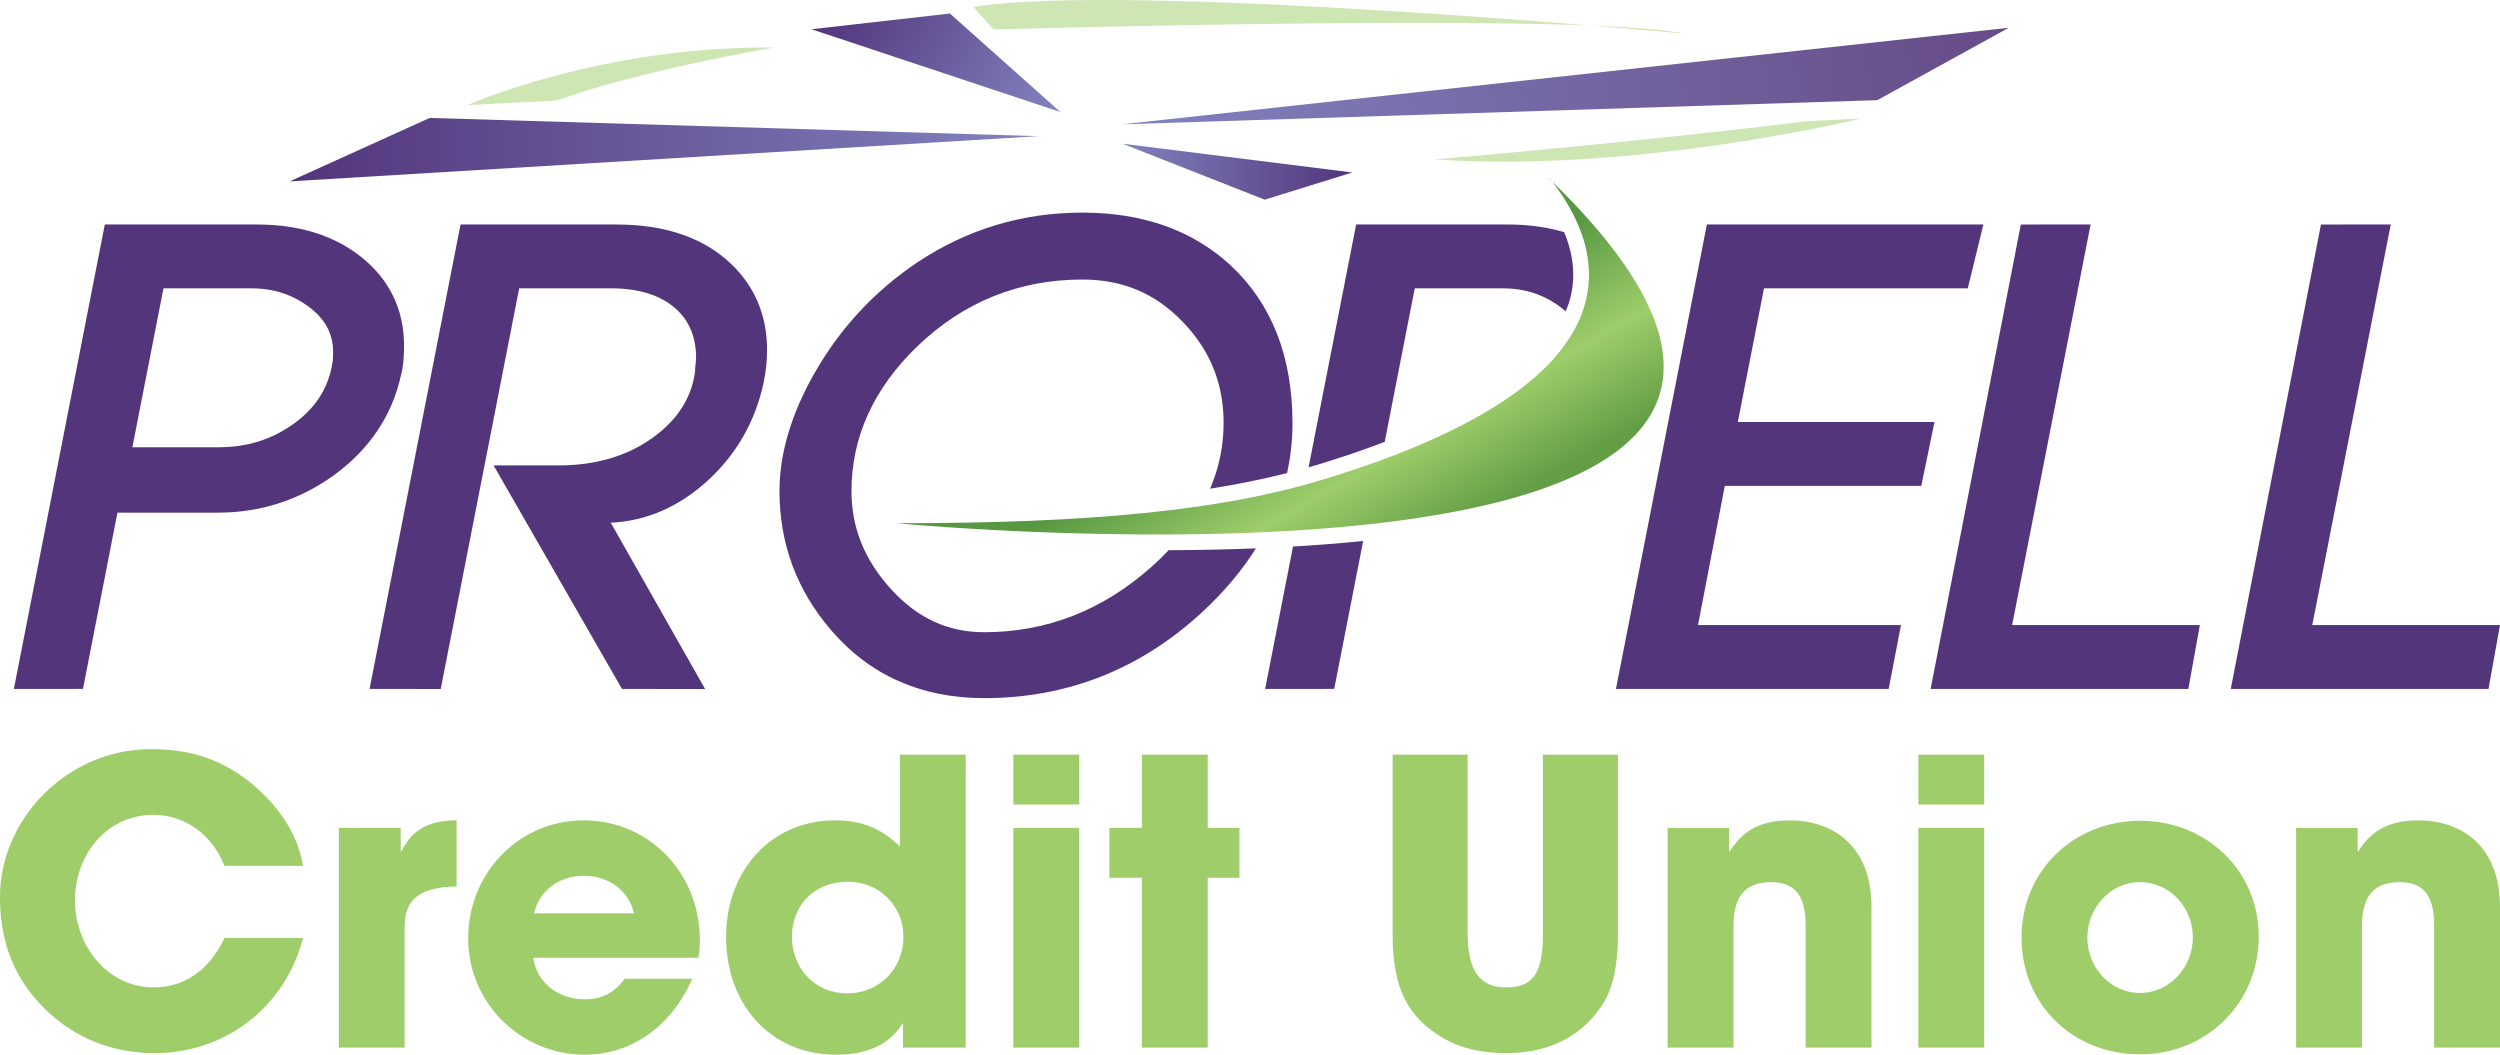
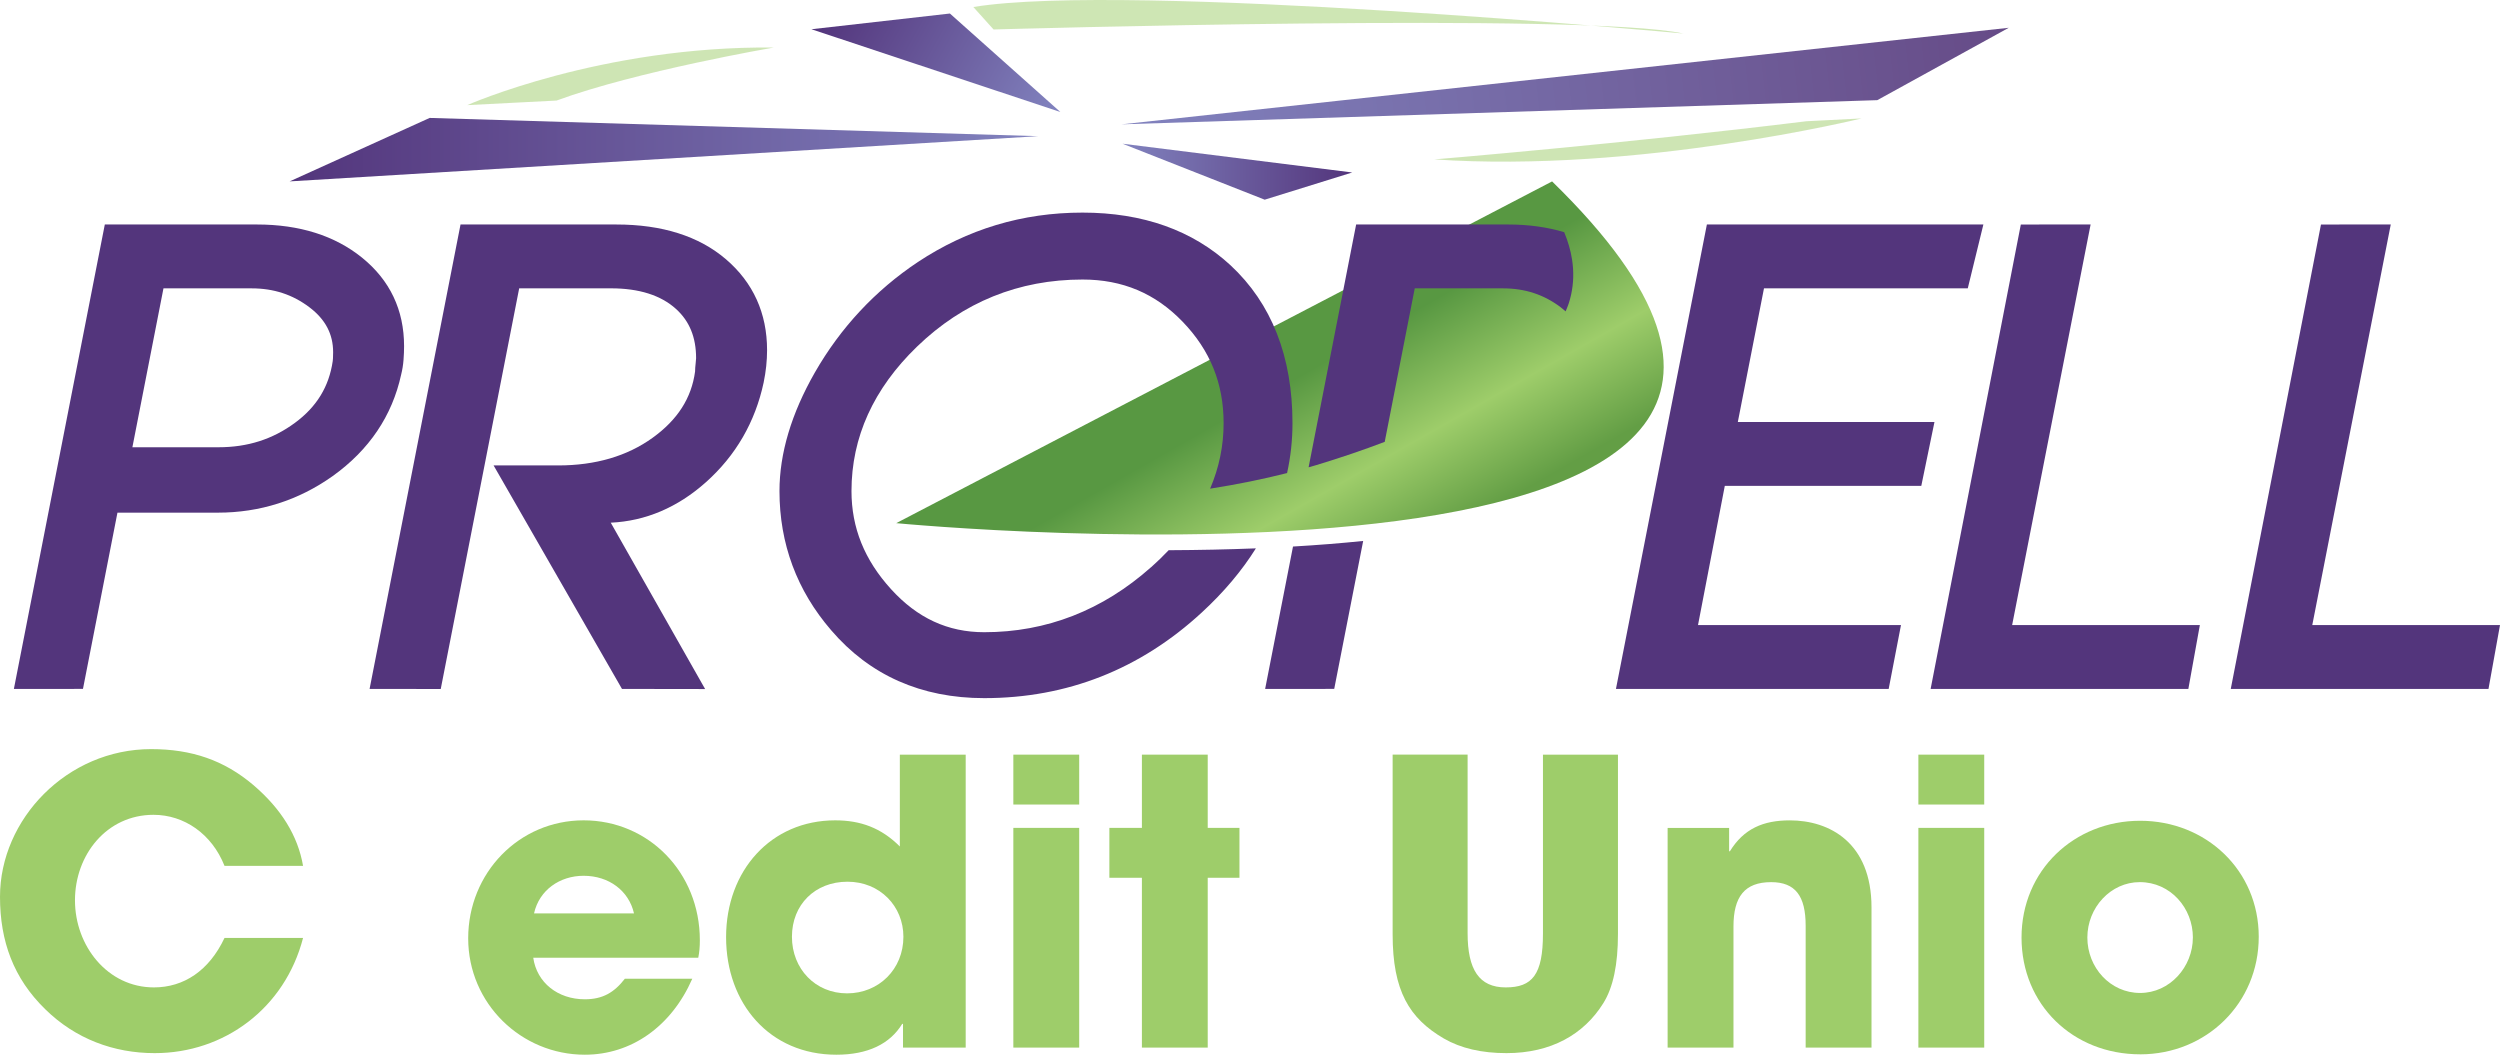
<svg xmlns="http://www.w3.org/2000/svg" id="Layer_2" data-name="Layer 2" viewBox="0 0 994.68 419.64">
  <defs>
    <style> .cls-1 { fill: #53357c; } .cls-1, .cls-2, .cls-3, .cls-4, .cls-5, .cls-6, .cls-7, .cls-8, .cls-9 { stroke-width: 0px; } .cls-2 { fill: url(#linear-gradient); } .cls-10, .cls-4 { opacity: .5; } .cls-3 { fill: none; } .cls-4, .cls-8 { fill: #9ecd6a; } .cls-5 { fill: url(#New_Gradient_Swatch_copy_6); } .cls-6 { fill: url(#linear-gradient-2); } .cls-7 { fill: url(#linear-gradient-3); } .cls-9 { fill: url(#linear-gradient-4); } </style>
    <linearGradient id="linear-gradient" x1="430.5" y1="1144.06" x2="529.32" y2="1198.46" gradientTransform="translate(728.87 -1051.97) rotate(31.56)" gradientUnits="userSpaceOnUse">
      <stop offset=".1" stop-color="#589842" />
      <stop offset=".5" stop-color="#9ecd6a" />
      <stop offset=".84" stop-color="#639e45" />
    </linearGradient>
    <linearGradient id="linear-gradient-2" x1="332.13" y1="-1.64" x2="418.69" y2="46.48" gradientUnits="userSpaceOnUse">
      <stop offset="0" stop-color="#53357c" />
      <stop offset="1" stop-color="#8182be" />
    </linearGradient>
    <linearGradient id="linear-gradient-3" x1="115.24" y1="59.55" x2="413.06" y2="59.55" gradientUnits="userSpaceOnUse">
      <stop offset="0" stop-color="#53357c" />
      <stop offset="1" stop-color="#8182be" />
    </linearGradient>
    <linearGradient id="linear-gradient-4" x1="446.63" y1="68.31" x2="538.02" y2="68.31" gradientUnits="userSpaceOnUse">
      <stop offset="0" stop-color="#8182be" />
      <stop offset="1" stop-color="#53357c" />
    </linearGradient>
    <linearGradient id="New_Gradient_Swatch_copy_6" data-name="New Gradient Swatch copy 6" x1="449.88" y1="61.68" x2="800.52" y2="21.01" gradientUnits="userSpaceOnUse">
      <stop offset="0" stop-color="#8182be" />
      <stop offset="1" stop-color="#664b87" />
    </linearGradient>
  </defs>
  <g id="Layer_1-2" data-name="Layer 1">
    <g>
      <g class="cls-10">
        <path class="cls-8" d="M387.26,2.79l8.05,8.94s235.57-6.85,274.45,1.61c0,0-221.31-20.67-282.5-10.55Z" />
      </g>
      <g>
-         <path class="cls-3" d="M132.38,143.68c.06-.42.16-1.43.16-3.55,0-7.21-3.07-13.05-9.39-17.84-6.71-5.09-14.24-7.56-23.02-7.56h-35.09l-12.37,63.23h34.28c11.57,0,21.51-3.17,30.38-9.7,8.65-6.37,13.57-14.4,15.05-24.57Z" />
        <path class="cls-1" d="M160.55,143.19c.15-1.93.22-3.75.22-5.47,0-14.38-5.63-26.23-16.73-35.21-10.82-8.75-24.87-13.19-41.77-13.19h-60.57L5.52,274.12l27.49-.03,13.72-70.12h40c16.65,0,31.99-4.88,45.59-14.52,14.54-10.39,23.72-24,27.29-40.43.47-1.83.78-3.79.94-5.82ZM86.95,177.96h-34.28l12.37-63.23h35.09c8.78,0,16.3,2.47,23.02,7.56,6.32,4.79,9.39,10.63,9.39,17.84,0,2.12-.1,3.13-.16,3.55-1.48,10.17-6.4,18.21-15.05,24.57-8.87,6.53-18.8,9.7-30.38,9.7Z" />
        <path class="cls-1" d="M288.77,103.1c-10.7-9.14-25.34-13.78-43.52-13.78h-62.02l-36.18,184.78,28.31.03,31.21-159.41h36.54c11.16,0,19.86,2.76,25.85,8.2,5.38,4.87,8,11.28,8,19.61,0,.42-.07,1.07-.17,1.94-.14,1.18-.23,2.31-.24,3.36-1.42,10.54-6.94,19.16-16.85,26.32-10.12,7.32-22.77,11.03-37.58,11.03h-25.73l51.08,88.92,33.08.05-37.55-66.19c13.85-.64,26.57-6.04,37.84-16.08,11.9-10.6,19.64-23.97,23.01-39.74v-.03c.9-4.32,1.35-8.62,1.35-12.77,0-14.74-5.53-26.93-16.43-36.25Z" />
      </g>
      <polygon class="cls-1" points="782.92 114.73 789.13 89.32 679.12 89.32 642.94 274.11 751.45 274.11 756.35 248.7 675.59 248.7 686.25 193.31 764.43 193.31 769.67 167.91 691.43 167.91 701.84 114.73 782.92 114.73" />
      <polygon class="cls-1" points="800.57 248.7 831.8 89.3 804.03 89.33 768.14 274.11 870.68 274.11 875.26 248.7 800.57 248.7" />
-       <path class="cls-2" d="M356.58,208.15s444.43,42.94,260.95-135.97c-1.92-1.87-1.64-2.12,0,0,21.45,27.7,38.11,79.54-91.98,118.88-39.59,11.97-91.83,17.21-168.96,17.1Z" />
+       <path class="cls-2" d="M356.58,208.15s444.43,42.94,260.95-135.97Z" />
      <path class="cls-3" d="M649.82,110.67c-7.19-11.53-17.75-24.31-32.3-38.5,5.05,6.52,9.83,14.38,12.5,23.1,4.29,1.95,8.27,4.33,11.86,7.24,3.08,2.5,5.7,5.23,7.94,8.16Z" />
      <path class="cls-3" d="M616.2,70.68c-.06,0,.34.53,1.33,1.5-.79-1.03-1.27-1.5-1.33-1.5Z" />
      <path class="cls-3" d="M615.17,168.25c8.65-6.37,13.57-14.4,15.05-24.57.06-.42.16-1.43.16-3.55,0-4.04-1-7.64-2.96-10.88-8,16.14-27.07,33.03-64.8,48.7h22.17c11.57,0,21.51-3.17,30.38-9.7Z" />
      <path class="cls-3" d="M658.62,137.72c0,1.72-.07,3.54-.22,5.47-.16,2.03-.47,3.99-.94,5.82-2.93,13.53-9.73,25.1-20.13,34.58,22.31-13.73,31.81-33.58,18.5-62.02,1.83,4.96,2.79,10.33,2.79,16.14Z" />
-       <path class="cls-3" d="M543.65,208.7c11.38-1.22,22.49-2.78,33.07-4.73h-32.14l-.93,4.73Z" />
      <path class="cls-1" d="M503.36,274.12l27.49-.03,11.52-58.86c-8.85.91-18.15,1.65-27.92,2.22l-11.09,56.67Z" />
      <path class="cls-3" d="M470.57,128.04c-10.9-11.32-23.94-16.82-39.86-16.82-25.38,0-47.53,8.98-65.84,26.68-17.31,16.72-26.09,36.06-26.09,57.48,0,14.61,5.15,27.38,15.74,39.03,10.48,11.52,22.6,17.13,37.08,17.13,24.76,0,47.1-8.71,66.4-25.89,2.48-2.21,4.8-4.46,6.96-6.75-1.58,0-3.12.03-4.72.03-56.57,0-103.8-4.5-104.27-4.55l.61-12.51h2.36c50.75,0,90.33-2.36,122.52-7.44,3.57-8.34,5.37-17.03,5.37-26.04,0-15.78-5.32-28.98-16.27-40.35Z" />
      <path class="cls-3" d="M616.2,70.68c-.06,0,.34.53,1.33,1.5-.79-1.03-1.27-1.5-1.33-1.5Z" />
      <g>
        <path class="cls-3" d="M622.33,92.38c1.53,3.68,2.57,7.31,3.13,10.89-.56-3.58-1.6-7.21-3.13-10.89Z" />
        <path class="cls-3" d="M550.94,175.8c-4.21,1.6-8.57,3.18-13.11,4.72,4.53-1.54,8.9-3.12,13.11-4.72Z" />
        <path class="cls-3" d="M625.46,103.26c.37,2.39.52,4.75.46,7.08.06-2.34-.09-4.7-.46-7.08Z" />
        <path class="cls-3" d="M470.57,128.04c-10.9-11.32-23.94-16.82-39.86-16.82-25.38,0-47.53,8.98-65.84,26.68-17.31,16.72-26.09,36.06-26.09,57.48,0,14.61,5.15,27.38,15.74,39.03,10.48,11.52,22.6,17.13,37.08,17.13,24.76,0,47.1-8.71,66.4-25.89,2.48-2.21,4.8-4.46,6.96-6.75-1.58,0-3.12.03-4.72.03-56.57,0-103.8-4.5-104.27-4.55l.61-12.51h2.36c50.75,0,90.33-2.36,122.52-7.44,3.57-8.34,5.37-17.03,5.37-26.04,0-15.78-5.32-28.98-16.27-40.35Z" />
        <path class="cls-3" d="M616.2,70.68c-.06,0,.34.53,1.33,1.5-.79-1.03-1.27-1.5-1.33-1.5Z" />
        <path class="cls-1" d="M537.83,180.52c4.53-1.54,8.9-3.12,13.11-4.72l11.95-61.07h35.09c8.78,0,16.3,2.47,23.02,7.56.68.52,1.31,1.05,1.92,1.59h0c.44-1.06.9-2.13,1.25-3.2.36-1.13.67-2.26.92-3.4.5-2.28.78-4.59.85-6.93.06-2.34-.09-4.7-.46-7.08-.56-3.58-1.6-7.21-3.13-10.89-6.73-2.01-14.14-3.06-22.21-3.06h-60.57l-18.92,96.61c1.03-.3,2.09-.58,3.1-.89,4.88-1.47,9.57-2.99,14.1-4.53Z" />
        <path class="cls-1" d="M458,225.65c-19.3,17.18-41.64,25.89-66.4,25.89-14.48,0-26.6-5.6-37.08-17.13-10.59-11.65-15.74-24.42-15.74-39.03,0-21.43,8.78-40.76,26.09-57.48,18.31-17.7,40.46-26.68,65.84-26.68,15.92,0,28.96,5.5,39.86,16.82,10.95,11.37,16.27,24.57,16.27,40.35,0,9.01-1.81,17.7-5.37,26.04,11.03-1.74,21.18-3.81,30.62-6.21,1.42-6.45,2.15-13.07,2.15-19.83,0-26.53-8.3-47.68-24.69-62.88-15.04-13.88-34.84-20.92-58.85-20.92s-45.76,6.61-65.51,19.66c-16.95,11.31-30.75,26.1-40.99,43.97-9.34,16.33-14.07,32.2-14.07,47.16,0,20.95,6.93,39.59,20.58,55.39,15.35,17.91,35.83,27,60.89,27,32.94,0,62.07-11.47,86.58-34.1,8.76-8.07,15.92-16.58,21.5-25.49-11.03.44-22.61.68-34.71.74-2.16,2.28-4.48,4.53-6.96,6.75Z" />
      </g>
      <polygon class="cls-6" points="421.88 44.56 377.94 5.38 322.84 11.63 421.88 44.56" />
      <polygon class="cls-7" points="170.95 46.92 115.24 72.17 413.06 54.18 170.95 46.92" />
      <polygon class="cls-9" points="446.63 57.18 503.19 79.45 538.02 68.62 446.63 57.18" />
      <polygon class="cls-5" points="446.24 49.47 746.92 39.85 799.23 11.05 446.24 49.47" />
      <path class="cls-4" d="M185.89,41.83s53.3-23.63,121.99-22.92c0,0-54.55,9.38-86.45,21.1l-35.55,1.82Z" />
      <path class="cls-4" d="M740.66,47.12s-89.03,21.85-170.03,16.3c0,0,75.15-6.2,148.07-15.18l21.96-1.12Z" />
      <polygon class="cls-1" points="919.99 248.7 951.22 89.3 923.45 89.33 887.56 274.11 990.1 274.11 994.68 248.7 919.99 248.7" />
      <g>
        <path class="cls-8" d="M89.33,344.51c-5.05-12.76-16.1-20.32-28.25-20.32-18.62,0-31.25,15.91-31.25,34.02s12.94,34.65,31.41,34.65c11.84,0,21.94-6.62,28.09-19.69h31.25c-7.26,28.04-31.41,45.84-59.03,45.84-16.26,0-31.57-5.67-43.56-17.48-12.63-12.29-17.99-27.09-17.99-44.73,0-30.87,26.67-58.75,60.13-58.75,16.1,0,29.04,4.41,40.72,14.33,11.05,9.45,17.67,20.16,19.73,32.13h-31.25Z" />
-         <path class="cls-8" d="M134.81,416.81v-87.42h24.62v9.29h.31c4.57-9.29,11.84-12.29,21.94-12.29v26.31c-15.63.16-20.68,5.99-20.68,15.91v48.2h-26.2Z" />
        <path class="cls-8" d="M212.16,381.05c1.42,9.92,9.79,16.54,20.52,16.54,7.1,0,11.68-2.68,15.94-8.19h26.83c-8.36,19.06-24.31,30.24-42.77,30.24-25.25,0-46.4-20.32-46.4-46.31s20.2-46.94,45.93-46.94,46.24,20.63,46.24,47.73c0,2.52-.16,4.57-.63,6.93h-65.66ZM252.25,363.41c-2.05-8.98-9.94-14.96-20.04-14.96-9.47,0-17.67,5.67-19.73,14.96h39.77Z" />
        <path class="cls-8" d="M359.28,416.81v-9.45h-.31c-4.89,8.03-13.73,12.28-26.2,12.28-26.52,0-43.88-20.32-43.88-46.78s17.84-46.47,43.4-46.47c10.1,0,18.31,2.99,25.73,10.4v-36.54h26.2v116.56h-24.94ZM359.44,372.71c0-12.13-9.31-21.9-22.25-21.9s-22.1,9.14-22.1,21.9,9.31,22.52,21.94,22.52,22.41-9.61,22.41-22.52Z" />
        <path class="cls-8" d="M403.18,320.1v-19.85h26.2v19.85h-26.2ZM403.18,416.81v-87.42h26.2v87.42h-26.2Z" />
        <path class="cls-8" d="M454.33,416.81v-67.57h-12.94v-19.85h12.94v-29.14h26.19v29.14h12.63v19.85h-12.63v67.57h-26.19Z" />
        <path class="cls-8" d="M613.91,300.25h29.83v71.35c0,12.13-1.89,21.27-5.84,27.56-7.74,12.44-20.84,19.85-38.51,19.85-9.79,0-18.15-1.89-24.94-5.83-13.73-8.03-20.36-18.9-20.36-41.43v-71.51h29.83v71.04c0,14.49,4.57,21.58,15.15,21.58s14.83-5.04,14.83-21.42v-71.2Z" />
        <path class="cls-8" d="M718.42,416.81v-48.51c0-11.81-4.1-17.32-13.73-17.32-10.57,0-14.99,5.83-14.99,17.64v48.2h-26.2v-87.42h24.47v9.29h.31c5.52-8.98,13.26-12.29,23.83-12.29,15.78,0,32.51,8.82,32.51,34.65v55.76h-26.2Z" />
        <path class="cls-8" d="M763.27,320.1v-19.85h26.2v19.85h-26.2ZM763.27,416.81v-87.42h26.2v87.42h-26.2Z" />
        <path class="cls-8" d="M851.5,419.48c-26.67,0-47.19-19.69-47.19-46.46s20.99-46.46,47.19-46.46,47.19,19.69,47.19,46.15-20.84,46.78-47.19,46.78ZM872.49,373.02c0-11.66-8.84-22.05-21.15-22.05-11.52,0-20.84,10.08-20.84,22.05s9.15,22.05,20.99,22.05,20.99-10.39,20.99-22.05Z" />
-         <path class="cls-8" d="M968.48,416.81v-48.51c0-11.81-4.1-17.32-13.73-17.32-10.57,0-14.99,5.83-14.99,17.64v48.2h-26.2v-87.42h24.47v9.29h.31c5.52-8.98,13.26-12.29,23.83-12.29,15.78,0,32.52,8.82,32.52,34.65v55.76h-26.2Z" />
      </g>
    </g>
  </g>
</svg>